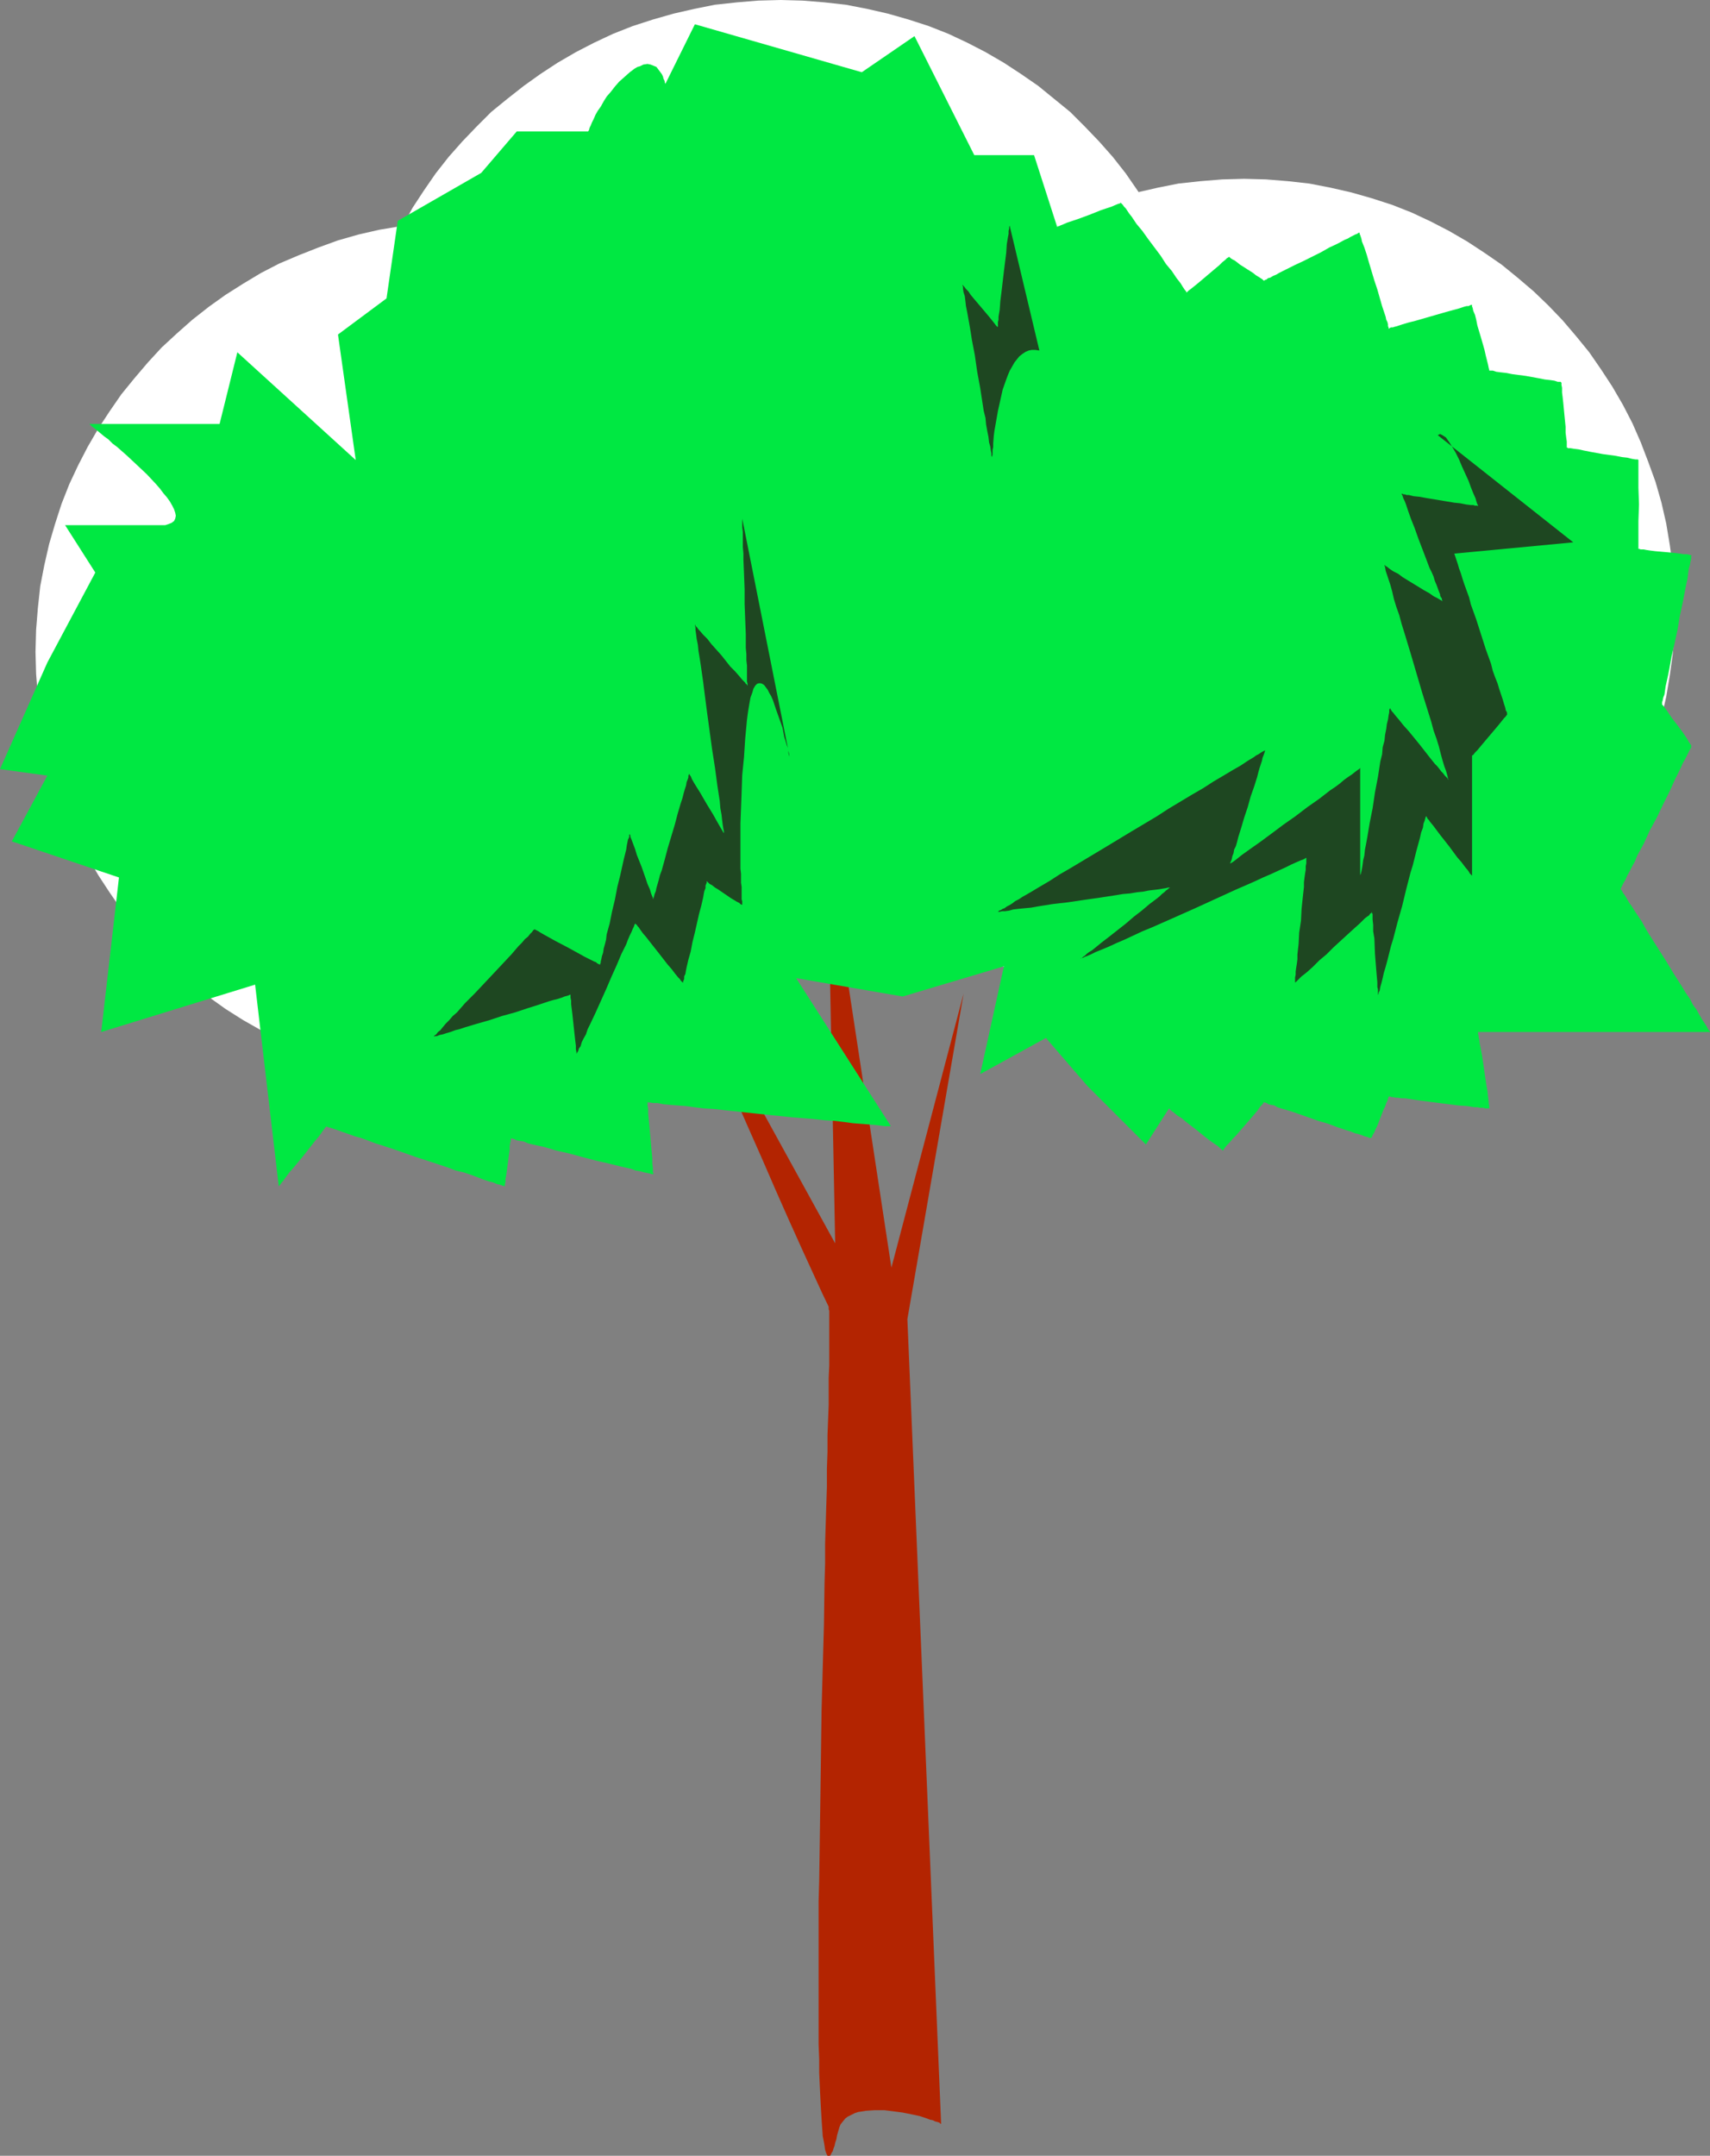
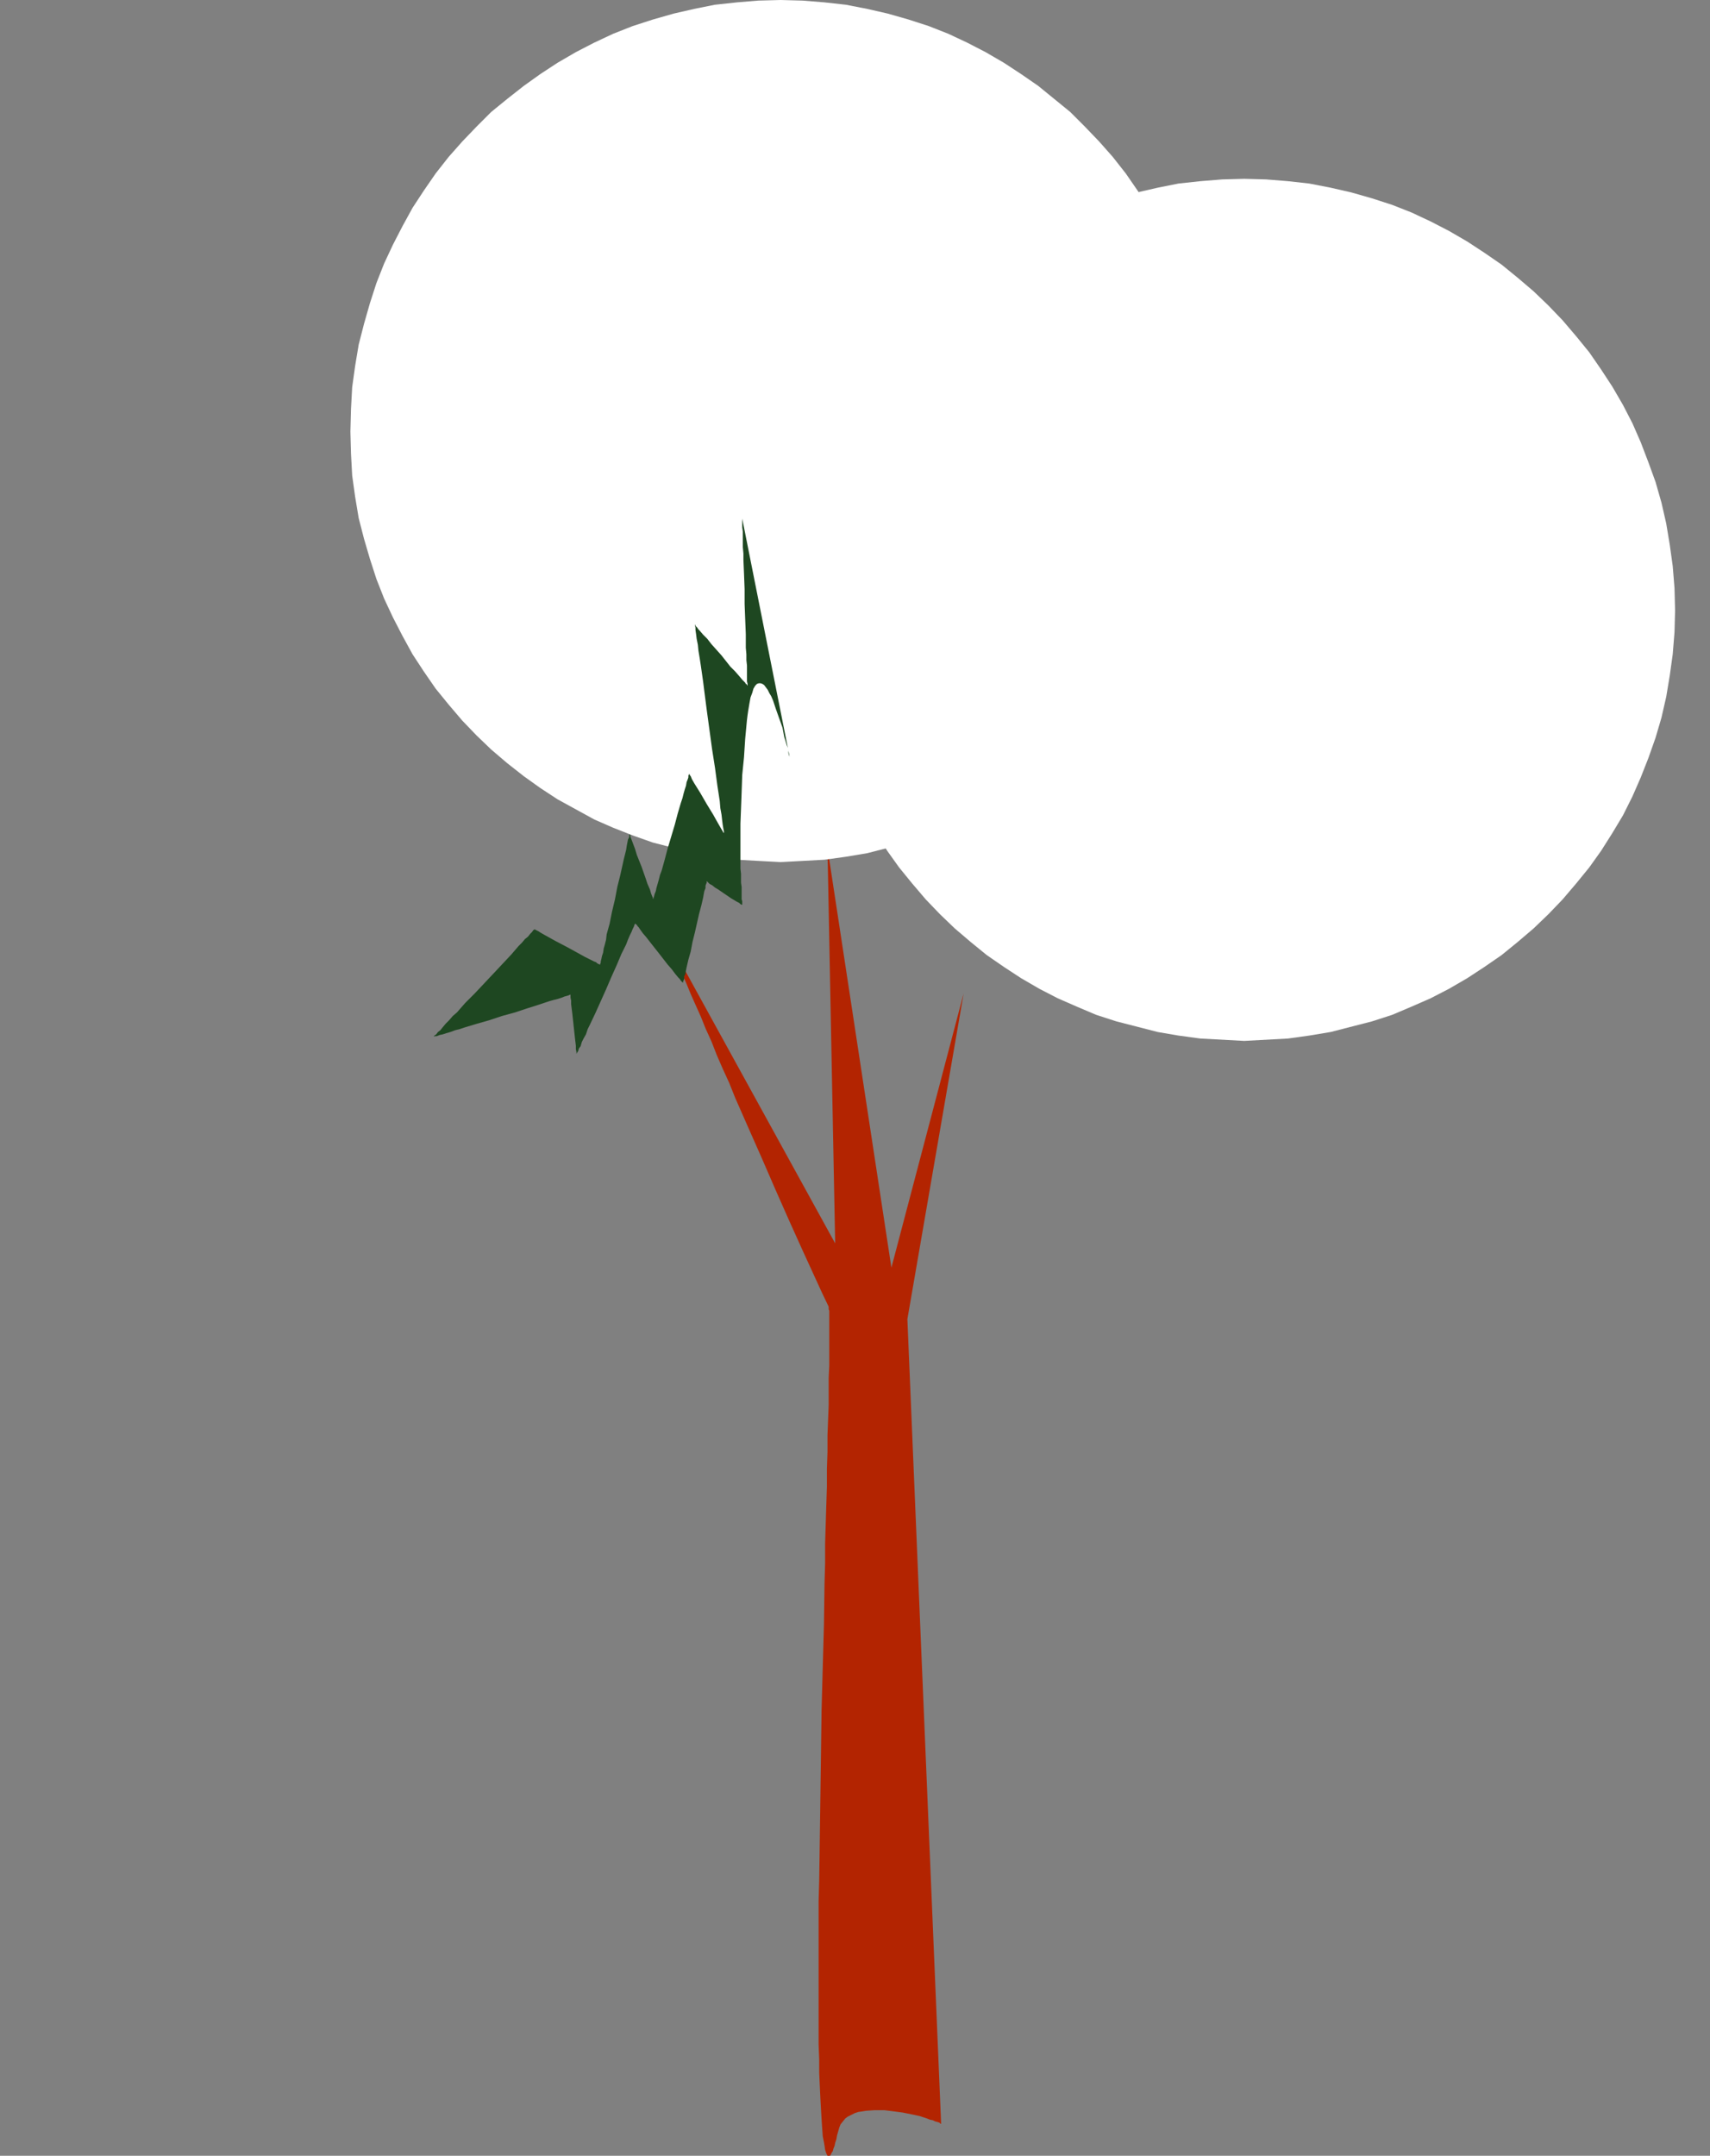
<svg xmlns="http://www.w3.org/2000/svg" xmlns:ns1="http://sodipodi.sourceforge.net/DTD/sodipodi-0.dtd" xmlns:ns2="http://www.inkscape.org/namespaces/inkscape" version="1.0" width="123.52mm" height="155.668mm" id="svg8" ns1:docname="Tree 066.wmf">
  <rect width="100%" height="100%" fill="#808080" stroke="none" />
  <ns1:namedview id="namedview8" pagecolor="#ffffff" bordercolor="#000000" borderopacity="0.25" ns2:showpageshadow="2" ns2:pageopacity="0.0" ns2:pagecheckerboard="0" ns2:deskcolor="#d1d1d1" ns2:document-units="mm" />
  <defs id="defs1">
    <pattern id="WMFhbasepattern" patternUnits="userSpaceOnUse" width="6" height="6" x="0" y="0" />
  </defs>
  <path style="fill:#b32401;fill-opacity:1;fill-rule:evenodd;stroke:none" d="m 256.936,579.627 -9.211,-219.602 15.352,-88.875 -19.715,74.817 -17.452,-114.568 2.101,107.943 -46.055,-83.704 v 0 l 0.162,0.162 v 0.323 l 0.162,0.162 0.162,0.485 0.162,0.485 0.323,0.485 0.162,0.646 0.646,1.454 0.808,1.778 0.808,2.101 0.97,2.262 1.131,2.585 1.131,2.747 1.293,2.909 1.454,3.232 1.293,3.232 1.616,3.555 1.454,3.717 1.616,3.717 1.778,3.878 1.616,4.04 3.555,8.08 3.717,8.403 3.717,8.564 3.717,8.403 3.717,8.241 1.778,3.878 1.778,3.878 1.778,3.878 1.778,3.717 v 0.162 0.162 0.323 l 0.162,0.485 v 0.485 0.646 10.665 3.07 l -0.162,3.393 v 3.555 3.878 l -0.162,4.04 -0.162,4.201 v 4.525 l -0.162,4.686 v 4.848 l -0.162,5.009 -0.162,5.171 -0.162,5.332 v 5.333 l -0.162,5.494 -0.162,11.473 -0.323,11.473 -0.323,11.796 -0.323,23.592 -0.162,11.635 -0.162,11.311 -0.162,5.494 v 5.333 5.332 5.171 9.857 4.525 4.525 4.363 l 0.162,4.04 v 3.717 l 0.162,3.555 0.162,3.393 0.162,2.909 0.162,2.747 0.162,2.424 0.162,2.262 0.323,1.616 0.162,0.97 0.162,1.131 0.162,0.485 0.162,0.485 0.162,0.323 0.162,0.323 h 0.162 0.162 0.323 l 0.162,-0.162 0.162,-0.323 0.162,-0.323 0.323,-0.485 0.162,-0.646 0.323,-0.808 0.162,-0.808 0.323,-0.97 0.162,-0.97 0.323,-1.131 0.323,-1.131 0.323,-0.808 0.646,-0.808 0.646,-0.808 0.646,-0.485 0.97,-0.485 0.97,-0.485 0.97,-0.323 1.131,-0.162 0.97,-0.162 2.424,-0.162 h 2.586 l 2.586,0.323 2.424,0.323 2.424,0.485 2.262,0.485 1.939,0.646 0.808,0.323 0.808,0.162 0.646,0.323 0.646,0.162 0.485,0.162 0.162,0.162 0.162,0.162 z" id="path1" />
  <path style="fill:#ffffff;fill-opacity:1;fill-rule:evenodd;stroke:none" d="m 339.673,48.801 -5.979,0.162 -5.979,0.485 -5.979,0.646 -5.656,1.131 -5.656,1.293 -5.656,1.616 -5.494,1.778 -5.333,2.101 -5.171,2.424 -5.009,2.585 -5.009,2.909 -4.686,3.07 -4.686,3.232 -4.363,3.555 -4.363,3.717 -4.04,3.878 -3.878,4.04 -3.717,4.363 -3.555,4.363 -3.232,4.686 -3.07,4.686 -2.909,5.009 -2.586,5.009 -2.262,5.171 -2.101,5.494 -1.939,5.333 -1.616,5.656 -1.293,5.656 -0.97,5.817 -0.808,5.817 -0.485,5.979 -0.162,6.14 0.162,5.979 0.485,5.979 0.808,5.817 0.97,5.817 1.293,5.656 1.616,5.494 1.939,5.494 2.101,5.333 2.262,5.171 2.586,5.171 2.909,4.848 3.07,4.848 3.232,4.525 3.555,4.363 3.717,4.363 3.878,4.04 4.04,3.878 4.363,3.717 4.363,3.555 4.686,3.232 4.686,3.07 5.009,2.909 5.009,2.585 5.171,2.262 5.333,2.262 5.494,1.778 5.656,1.454 5.656,1.454 5.656,0.97 5.979,0.808 5.979,0.323 5.979,0.323 5.979,-0.323 5.979,-0.323 5.817,-0.808 5.817,-0.97 5.656,-1.454 5.656,-1.454 5.494,-1.778 5.333,-2.262 5.171,-2.262 5.009,-2.585 5.009,-2.909 4.686,-3.07 4.686,-3.232 4.363,-3.555 4.363,-3.717 4.04,-3.878 3.878,-4.04 3.717,-4.363 3.555,-4.363 3.232,-4.525 3.07,-4.848 2.909,-4.848 2.586,-5.171 2.262,-5.171 2.101,-5.333 1.939,-5.494 1.616,-5.494 1.293,-5.656 0.97,-5.817 0.808,-5.817 0.485,-5.979 0.162,-5.979 -0.162,-6.14 -0.485,-5.979 -0.808,-5.817 -0.97,-5.817 -1.293,-5.656 -1.616,-5.656 -1.939,-5.333 -2.101,-5.494 -2.262,-5.171 -2.586,-5.009 -2.909,-5.009 -3.07,-4.686 -3.232,-4.686 -3.555,-4.363 -3.717,-4.363 -3.878,-4.04 -4.04,-3.878 -4.363,-3.717 -4.363,-3.555 -4.686,-3.232 -4.686,-3.07 -5.009,-2.909 -5.009,-2.585 -5.171,-2.424 -5.333,-2.101 -5.494,-1.778 -5.656,-1.616 -5.656,-1.293 -5.817,-1.131 -5.817,-0.646 -5.979,-0.485 z" id="path2" />
  <path style="fill:#ffffff;fill-opacity:1;fill-rule:evenodd;stroke:none" d="m 213.144,0 -6.141,0.162 -5.817,0.485 -5.979,0.646 -5.656,1.131 -5.656,1.293 -5.656,1.616 -5.494,1.778 -5.333,2.101 -5.171,2.424 -5.009,2.585 -5.009,2.909 -4.686,3.07 -4.525,3.232 -4.525,3.555 -4.363,3.555 -4.04,4.04 -3.878,4.04 -3.717,4.201 -3.555,4.525 -3.232,4.686 -3.07,4.686 -2.747,5.009 -2.586,5.009 -2.424,5.171 -2.101,5.333 -1.778,5.494 -1.616,5.656 -1.454,5.656 -0.97,5.817 -0.808,5.817 -0.323,5.979 -0.162,6.14 0.162,5.979 0.323,5.979 0.808,5.817 0.97,5.817 1.454,5.656 1.616,5.494 1.778,5.494 2.101,5.333 2.424,5.171 2.586,5.009 2.747,5.009 3.07,4.686 3.232,4.686 3.555,4.363 3.717,4.363 3.878,4.04 4.04,3.878 4.363,3.717 4.525,3.555 4.525,3.232 4.686,3.07 5.009,2.747 5.009,2.747 5.171,2.262 5.333,2.101 5.494,1.939 5.656,1.454 5.656,1.454 5.656,0.97 5.979,0.808 5.817,0.323 6.141,0.323 5.979,-0.323 5.979,-0.323 5.817,-0.808 5.817,-0.97 5.656,-1.454 5.656,-1.454 5.494,-1.939 5.333,-2.101 5.171,-2.262 5.009,-2.747 5.009,-2.747 4.686,-3.07 4.686,-3.232 4.363,-3.555 4.363,-3.717 4.04,-3.878 3.878,-4.04 3.717,-4.363 3.555,-4.363 3.232,-4.686 3.07,-4.686 2.909,-5.009 2.586,-5.009 2.262,-5.171 2.101,-5.333 1.939,-5.494 1.616,-5.494 1.293,-5.656 0.97,-5.817 0.808,-5.817 0.485,-5.979 0.162,-5.979 -0.162,-6.14 -0.485,-5.979 -0.808,-5.817 -0.97,-5.817 -1.293,-5.656 -1.616,-5.656 -1.939,-5.494 -2.101,-5.333 -2.262,-5.171 -2.586,-5.009 -2.909,-5.009 -3.07,-4.686 -3.232,-4.686 -3.555,-4.525 -3.717,-4.201 -3.878,-4.04 -4.04,-4.04 -4.363,-3.555 -4.363,-3.555 -4.686,-3.232 -4.686,-3.07 -5.009,-2.909 -5.009,-2.585 -5.171,-2.424 -5.333,-2.101 -5.494,-1.778 -5.656,-1.616 -5.656,-1.293 -5.817,-1.131 -5.817,-0.646 -5.979,-0.485 z" id="path3" />
-   <path style="fill:#ffffff;fill-opacity:1;fill-rule:evenodd;stroke:none" d="m 127.175,60.273 -5.979,0.162 -5.979,0.485 -5.817,0.808 -5.817,0.97 -5.656,1.293 -5.656,1.616 -5.333,1.939 -5.333,2.101 -5.333,2.262 -5.009,2.585 -4.848,2.909 -4.848,3.07 -4.525,3.232 -4.525,3.555 -4.201,3.717 -4.201,3.878 -3.717,4.04 -3.717,4.363 -3.555,4.363 -3.232,4.686 -3.07,4.686 -2.909,5.009 -2.586,5.009 -2.424,5.171 -2.101,5.333 -1.778,5.494 -1.616,5.494 -1.293,5.656 -1.131,5.817 -0.646,5.979 -0.485,5.979 -0.162,5.979 0.162,5.979 0.485,5.979 0.646,5.817 1.131,5.817 1.293,5.656 1.616,5.656 1.778,5.333 2.101,5.494 2.424,5.171 2.586,5.009 2.909,5.009 3.07,4.686 3.232,4.686 3.555,4.363 3.717,4.363 3.717,4.04 4.201,3.878 4.201,3.717 4.525,3.555 4.525,3.232 4.848,3.07 4.848,2.747 5.009,2.585 5.333,2.424 5.333,2.101 5.333,1.939 5.656,1.454 5.656,1.454 5.817,0.97 5.817,0.808 5.979,0.323 5.979,0.162 5.979,-0.162 5.979,-0.323 5.979,-0.808 5.656,-0.97 5.817,-1.454 5.494,-1.454 5.494,-1.939 5.333,-2.101 5.171,-2.424 5.009,-2.585 5.009,-2.747 4.848,-3.07 4.525,-3.232 4.525,-3.555 4.201,-3.717 4.04,-3.878 3.878,-4.04 3.878,-4.363 3.393,-4.363 3.232,-4.686 3.07,-4.686 2.909,-5.009 2.586,-5.009 2.424,-5.171 2.101,-5.494 1.778,-5.333 1.616,-5.656 1.293,-5.656 1.131,-5.817 0.646,-5.817 0.485,-5.979 0.162,-5.979 -0.162,-5.979 -0.485,-5.979 -0.646,-5.979 -1.131,-5.817 -1.293,-5.656 -1.616,-5.494 -1.778,-5.494 -2.101,-5.333 -2.424,-5.171 -2.586,-5.009 -2.909,-5.009 -3.07,-4.686 -3.232,-4.686 -3.393,-4.363 -3.878,-4.363 -3.878,-4.04 -4.04,-3.878 -4.201,-3.717 -4.525,-3.555 -4.525,-3.232 -4.848,-3.07 -5.009,-2.909 -5.009,-2.585 -5.171,-2.262 -5.333,-2.101 -5.494,-1.939 -5.494,-1.616 -5.817,-1.293 -5.656,-0.97 -5.979,-0.808 -5.979,-0.485 z" id="path4" />
-   <path style="fill:#00e842;fill-opacity:1;fill-rule:evenodd;stroke:none" d="m 296.85,296.358 15.998,15.998 6.302,-9.857 v 0 l 0.162,0.162 0.162,0.162 0.323,0.323 0.646,0.485 0.97,0.808 1.293,0.808 1.131,0.97 2.747,2.101 2.586,2.101 1.293,0.97 1.131,0.808 0.97,0.646 0.646,0.646 0.162,0.162 0.323,0.162 v 0.162 0 h 0.162 l 0.162,-0.162 0.323,-0.485 0.485,-0.646 0.808,-0.808 0.808,-0.97 0.97,-0.97 2.101,-2.424 2.101,-2.424 0.97,-1.131 0.808,-0.97 0.646,-0.97 0.646,-0.646 0.323,-0.485 v 0 -0.162 l 0.162,0.162 h 0.162 l 0.485,0.162 0.485,0.323 0.646,0.162 0.97,0.162 0.808,0.485 0.97,0.323 2.262,0.646 2.424,0.808 5.494,1.939 2.747,0.808 2.586,0.97 2.424,0.808 1.131,0.323 1.131,0.485 0.808,0.162 0.97,0.323 0.808,0.323 0.646,0.162 0.485,0.162 0.323,0.162 h 0.162 0.162 v 0 l 0.323,-0.323 0.162,-0.485 0.485,-0.808 0.323,-0.808 0.485,-0.97 1.616,-4.201 0.485,-0.97 0.323,-0.97 0.323,-0.646 0.162,-0.646 0.162,-0.323 v -0.162 h 0.162 0.323 l 0.323,0.162 h 0.485 l 0.646,0.162 h 0.646 l 0.97,0.162 h 0.97 l 2.101,0.323 2.262,0.323 5.009,0.646 2.586,0.323 2.424,0.323 2.424,0.162 2.101,0.323 h 0.808 l 0.808,0.162 h 0.808 l 0.485,0.162 h 0.485 0.646 v -0.485 -0.323 l -0.162,-0.485 v -0.485 l -0.162,-1.293 -0.162,-1.616 -0.323,-1.778 -1.131,-7.756 -0.323,-1.778 -0.323,-1.616 -0.162,-1.293 -0.162,-0.485 v -0.485 l -0.162,-0.485 v -0.162 -0.323 0 h 63.345 v -0.162 l -0.323,-0.323 -0.323,-0.485 -0.323,-0.646 -0.646,-0.97 -0.646,-0.97 -0.646,-1.131 -0.808,-1.454 -0.97,-1.293 -0.808,-1.616 -1.131,-1.616 -0.97,-1.616 -2.262,-3.555 -2.262,-3.717 -2.262,-3.555 -2.262,-3.555 -0.97,-1.616 -0.97,-1.778 -0.97,-1.454 -0.97,-1.454 -0.808,-1.293 -0.808,-1.131 -0.646,-1.131 -0.485,-0.808 -0.485,-0.646 -0.323,-0.646 -0.323,-0.323 v -0.162 0 l 0.162,-0.323 0.323,-0.646 0.323,-0.646 0.485,-0.808 0.485,-1.131 0.646,-1.131 0.646,-1.293 0.808,-1.454 0.646,-1.616 1.778,-3.232 1.616,-3.555 1.939,-3.555 1.778,-3.717 1.778,-3.555 1.454,-3.232 0.808,-1.616 0.646,-1.293 0.646,-1.454 0.646,-1.131 0.485,-0.97 0.485,-0.97 0.323,-0.646 0.323,-0.485 v -0.485 h 0.162 l -0.162,-0.162 -0.162,-0.323 -0.485,-0.646 -0.323,-0.646 -0.646,-0.97 -0.646,-0.97 -1.454,-1.939 -1.616,-2.101 -0.646,-0.97 -0.646,-0.97 -0.485,-0.646 -0.485,-0.646 -0.323,-0.323 v -0.162 0 -0.485 l 0.162,-0.485 0.162,-0.808 0.323,-0.808 0.162,-1.131 0.162,-1.131 0.323,-1.454 0.323,-1.454 0.323,-1.616 0.646,-3.555 0.808,-3.555 0.808,-3.717 0.646,-3.878 0.808,-3.717 0.646,-3.393 0.323,-1.616 0.323,-1.454 0.162,-1.454 0.162,-1.131 0.323,-1.131 0.162,-0.97 0.162,-0.646 v -0.646 l 0.162,-0.323 v 0 h -0.162 l -0.485,-0.162 -0.646,-0.162 h -0.97 l -0.97,-0.162 -1.293,-0.162 -5.333,-0.485 -1.293,-0.162 -1.131,-0.162 -0.808,-0.162 h -0.808 l -0.485,-0.162 h -0.162 v -0.162 -0.323 -7.11 l 0.162,-4.525 -0.162,-4.525 v -7.11 -0.162 -0.323 0 l -0.162,-0.162 h -0.323 -0.323 l -0.97,-0.162 -1.293,-0.323 -1.454,-0.162 -1.616,-0.323 -3.555,-0.485 -3.555,-0.646 -1.616,-0.323 -1.454,-0.323 -1.293,-0.162 -0.97,-0.162 h -0.323 -0.323 l -0.162,-0.162 h -0.162 v -0.808 -0.808 l -0.162,-1.131 -0.162,-1.293 v -1.616 l -0.323,-3.232 -0.323,-3.393 -0.162,-1.454 -0.162,-1.293 v -1.293 l -0.162,-0.808 v -0.323 -0.323 h -0.162 v -0.162 0 h -0.162 -0.323 -0.323 l -0.97,-0.323 -1.131,-0.162 -1.454,-0.162 -1.616,-0.323 -3.555,-0.646 -3.717,-0.485 -1.616,-0.323 -1.454,-0.162 -1.293,-0.162 -0.97,-0.323 h -0.485 -0.162 -0.162 -0.162 v -0.162 l -0.162,-0.646 -0.162,-0.808 -0.323,-1.293 -0.323,-1.293 -0.323,-1.454 -0.97,-3.393 -0.97,-3.232 -0.323,-1.616 -0.323,-1.293 -0.485,-1.131 -0.162,-0.808 -0.162,-0.323 v -0.323 -0.162 0 h -0.162 -0.162 l -0.323,0.162 -0.323,0.162 h -0.485 l -0.646,0.162 -1.454,0.485 -1.778,0.485 -1.778,0.485 -8.403,2.424 -1.939,0.485 -1.616,0.485 -1.454,0.485 -0.646,0.162 -0.485,0.162 h -0.485 l -0.323,0.162 -0.162,0.162 h -0.162 v -0.162 -0.162 l -0.162,-0.323 v -0.485 l -0.162,-0.646 -0.323,-0.646 -0.162,-0.808 -0.323,-0.97 -0.646,-1.939 -0.646,-2.262 -0.646,-2.262 -0.808,-2.424 -1.454,-4.848 -0.646,-2.262 -0.646,-1.939 -0.323,-0.808 -0.323,-0.808 -0.162,-0.808 -0.162,-0.485 -0.162,-0.485 -0.162,-0.323 v -0.323 h -0.162 v 0 l -0.323,0.162 -0.162,0.162 -0.485,0.162 -0.646,0.323 -0.646,0.323 -0.808,0.485 -0.808,0.323 -2.101,1.131 -2.101,0.97 -2.262,1.293 -2.586,1.293 -2.262,1.131 -2.424,1.131 -2.262,1.131 -1.939,0.97 -0.808,0.485 -0.808,0.323 -0.808,0.485 -0.646,0.162 -0.323,0.323 -0.485,0.162 -0.162,0.162 h -0.162 v 0 l -0.323,-0.323 -0.485,-0.323 -0.485,-0.323 -0.808,-0.485 -0.808,-0.646 -1.778,-1.131 -1.778,-1.131 -0.808,-0.646 -0.646,-0.485 -0.646,-0.323 -0.485,-0.323 -0.323,-0.323 h -0.162 l -0.162,0.162 -0.323,0.162 -0.485,0.485 -0.808,0.646 -0.808,0.808 -0.97,0.808 -2.101,1.778 -2.101,1.778 -0.97,0.808 -0.808,0.646 -0.808,0.646 -0.646,0.485 -0.323,0.323 -0.162,0.162 -0.162,-0.162 V 79.503 l -0.323,-0.323 -0.323,-0.485 -0.323,-0.485 -0.485,-0.808 -0.485,-0.646 -0.646,-0.808 -1.293,-1.939 -1.616,-1.939 -1.454,-2.262 -3.393,-4.525 -1.616,-2.262 -1.616,-1.939 -1.293,-1.939 -0.646,-0.808 -0.97,-1.454 -0.485,-0.485 -0.323,-0.485 -0.323,-0.323 -0.162,-0.162 v -0.162 0 l -0.162,0.162 -0.323,0.162 h -0.162 l -0.808,0.323 -1.131,0.485 -1.454,0.485 -1.454,0.485 -3.232,1.293 -3.07,1.131 -1.454,0.485 -1.454,0.485 -1.131,0.485 -0.808,0.323 -0.323,0.162 h -0.323 v 0.162 h -0.162 L 282.307,42.337 H 265.986 L 249.664,9.857 235.282,19.714 189.713,6.625 181.633,22.946 v -0.162 l -0.162,-0.323 v -0.323 l -0.323,-0.646 -0.162,-0.646 -0.323,-0.646 -0.485,-0.646 -0.485,-0.646 -0.485,-0.646 -0.808,-0.323 -0.808,-0.323 -0.808,-0.162 -1.131,0.162 -0.97,0.485 -0.646,0.162 -0.808,0.485 -0.646,0.485 -0.646,0.485 -1.454,1.293 -1.454,1.293 -1.131,1.293 -1.131,1.454 -1.131,1.293 -0.808,1.293 -0.808,1.454 -0.808,1.131 -0.646,1.131 -0.485,1.131 -0.485,0.97 -0.323,0.808 -0.323,0.646 -0.162,0.646 -0.162,0.162 v 0.162 H 141.073 L 131.377,47.185 108.592,60.273 105.522,81.442 92.271,91.299 97.119,125.556 64.8,96.147 59.952,115.699 h -35.713 0.162 l 0.162,0.162 0.485,0.485 0.646,0.485 0.808,0.646 0.97,0.808 0.97,0.808 1.131,0.808 1.131,1.131 1.293,0.97 2.747,2.424 2.586,2.424 2.747,2.585 2.424,2.585 1.131,1.293 0.97,1.293 0.97,1.131 0.808,1.131 0.646,1.131 0.485,0.97 0.323,0.97 0.162,0.808 -0.162,0.808 -0.323,0.646 -0.646,0.485 -0.808,0.323 -0.97,0.323 H 44.439 43.631 17.775 L 26.017,156.259 12.928,180.82 0,209.907 l 12.928,1.778 -9.696,17.937 29.249,9.857 -4.848,42.175 42.015,-12.927 6.464,55.103 v -0.162 h 0.162 l 0.162,-0.323 0.162,-0.162 0.323,-0.485 0.323,-0.323 0.808,-1.131 0.97,-1.293 1.131,-1.293 2.424,-2.909 2.424,-3.07 1.131,-1.454 0.97,-1.131 0.808,-1.131 0.323,-0.485 0.323,-0.323 0.162,-0.323 0.162,-0.162 0.162,-0.162 0.162,-0.162 v 0.162 l 0.485,0.162 0.646,0.162 0.97,0.323 0.97,0.323 1.293,0.485 1.454,0.485 1.778,0.646 1.778,0.485 1.778,0.646 2.101,0.808 2.101,0.646 4.363,1.454 4.525,1.616 4.525,1.454 4.363,1.454 2.101,0.808 2.101,0.485 1.939,0.646 1.778,0.646 1.616,0.646 1.454,0.485 1.293,0.323 1.131,0.485 0.808,0.162 0.808,0.323 h 0.323 l 0.162,0.162 v -0.162 -0.485 l 0.162,-0.646 v -0.808 l 0.162,-0.808 0.162,-1.131 0.323,-2.424 0.323,-2.424 0.162,-1.131 v -0.97 l 0.162,-0.97 0.162,-0.646 v -0.485 -0.162 l 0.162,0.162 h 0.162 l 0.646,0.162 0.646,0.323 0.97,0.162 0.97,0.162 1.131,0.485 1.293,0.323 1.454,0.323 1.616,0.323 3.232,0.97 3.555,0.808 3.555,0.97 3.717,0.97 3.555,0.808 3.232,0.808 1.454,0.323 1.454,0.323 1.293,0.485 1.131,0.162 1.131,0.323 0.808,0.162 0.808,0.162 0.485,0.162 h 0.323 0.162 v -0.162 l -0.162,-0.323 v -0.323 -0.808 l -0.162,-1.293 v -1.454 l -0.162,-1.616 -0.646,-7.272 -0.162,-1.616 -0.162,-1.616 v -1.293 l -0.162,-0.97 v -0.323 -0.323 -0.323 0 l 0.162,0.162 h 0.162 0.323 l 0.97,0.162 h 1.131 l 1.616,0.323 1.778,0.162 1.939,0.162 2.262,0.162 2.424,0.323 2.586,0.323 2.747,0.162 2.909,0.323 5.979,0.646 6.141,0.646 6.302,0.646 5.979,0.485 2.909,0.323 2.747,0.162 2.586,0.323 2.424,0.323 2.101,0.162 2.101,0.162 1.778,0.162 1.454,0.162 1.293,0.162 h 0.808 0.323 0.485 l -25.855,-40.398 29.087,5.009 27.633,-8.241 -6.464,29.41 17.937,-9.857 z" id="path5" />
-   <path style="fill:#1e4721;fill-opacity:1;fill-rule:evenodd;stroke:none" d="m 392.515,118.769 37.005,29.248 -32.481,3.07 v 0 l 0.162,0.485 0.162,0.485 0.323,0.97 0.323,0.97 0.323,1.131 0.485,1.293 0.485,1.616 0.485,1.454 0.646,1.778 0.646,1.778 0.485,1.939 1.454,4.04 1.293,4.04 1.293,4.04 1.454,4.04 0.485,1.939 0.646,1.778 0.646,1.616 0.485,1.616 0.485,1.454 0.485,1.454 0.323,1.131 0.323,0.97 0.162,0.808 0.323,0.485 v 0.485 h 0.162 l -0.162,0.162 -0.323,0.485 -0.485,0.485 -0.646,0.808 -0.646,0.808 -0.808,0.97 -3.555,4.201 -0.808,0.97 -0.808,0.97 -0.646,0.646 -0.485,0.646 -0.323,0.162 v 0.162 3.07 0.97 24.562 1.131 2.909 l -0.162,-0.162 v 0 l -0.162,-0.162 -0.323,-0.323 -0.162,-0.323 -0.323,-0.485 -0.808,-0.97 -0.97,-1.293 -1.131,-1.293 -2.262,-3.07 -2.424,-3.07 -0.97,-1.293 -0.97,-1.293 -0.808,-0.97 -0.323,-0.485 -0.323,-0.323 -0.162,-0.323 -0.162,-0.323 h -0.162 v -0.162 0.162 l -0.162,0.485 -0.162,0.646 -0.323,0.808 -0.162,1.131 -0.485,1.293 -0.323,1.454 -0.485,1.778 -0.485,1.778 -0.485,1.939 -0.485,1.939 -0.646,2.101 -1.131,4.363 -1.131,4.686 -1.293,4.525 -1.131,4.363 -0.646,2.101 -0.485,1.939 -0.485,1.939 -0.485,1.778 -0.485,1.616 -0.323,1.454 -0.323,1.293 -0.323,1.131 -0.162,0.97 -0.323,0.646 v 0.323 l -0.162,0.162 v -0.323 -0.162 -0.485 -0.485 l -0.162,-0.646 v -1.293 l -0.162,-1.778 -0.162,-1.939 -0.323,-4.04 -0.162,-4.201 -0.323,-1.939 v -1.778 l -0.162,-1.454 v -0.646 -0.485 -0.323 l -0.162,-0.323 v -0.323 0 l -0.162,0.323 -0.323,0.162 -0.323,0.485 -0.485,0.323 -0.646,0.485 -0.646,0.646 -0.646,0.646 -1.616,1.454 -1.778,1.616 -3.878,3.555 -1.939,1.939 -1.939,1.616 -1.778,1.778 -1.616,1.454 -0.808,0.646 -0.646,0.485 -0.485,0.485 -0.485,0.485 -0.323,0.323 -0.323,0.323 h -0.162 v 0.162 -0.162 -0.162 -0.485 -0.646 l 0.162,-0.808 v -0.808 l 0.162,-1.131 0.162,-0.97 0.162,-1.293 v -1.293 l 0.323,-2.909 0.162,-3.07 0.485,-3.232 0.162,-3.232 0.323,-3.07 0.323,-2.909 v -1.293 l 0.162,-1.293 0.162,-1.131 0.162,-0.97 v -0.97 l 0.162,-0.808 v -0.646 -0.485 -0.323 -0.162 0.162 h -0.162 l -0.162,0.162 -0.323,0.162 -0.323,0.162 -0.485,0.162 -1.131,0.485 -1.454,0.646 -1.616,0.808 -1.778,0.808 -2.101,0.97 -2.262,0.97 -2.424,1.131 -2.586,1.131 -2.586,1.131 -5.656,2.585 -5.656,2.585 -5.817,2.585 -5.494,2.424 -2.747,1.131 -2.424,1.131 -2.424,1.131 -2.262,0.97 -2.101,0.97 -1.939,0.808 -1.616,0.646 -1.293,0.646 -1.131,0.485 -0.485,0.162 -0.323,0.162 -0.323,0.162 h -0.323 v 0.162 h -0.162 l 0.162,-0.162 h 0.162 l 0.323,-0.323 0.485,-0.323 0.485,-0.485 0.646,-0.485 0.808,-0.485 0.808,-0.646 1.778,-1.454 2.101,-1.616 2.262,-1.778 2.262,-1.778 2.262,-1.939 2.101,-1.616 2.101,-1.778 1.939,-1.454 0.808,-0.646 0.646,-0.646 0.646,-0.485 0.485,-0.485 0.485,-0.323 0.323,-0.323 0.323,-0.162 v 0 h -0.162 -0.323 l -0.646,0.162 -0.97,0.162 -0.97,0.162 -1.293,0.162 -1.454,0.162 -1.616,0.323 -1.616,0.162 -1.939,0.323 -1.939,0.162 -1.939,0.323 -4.201,0.646 -4.525,0.646 -4.363,0.646 -4.201,0.485 -4.04,0.646 -1.778,0.323 -1.778,0.162 -1.616,0.162 -1.454,0.162 -1.131,0.323 -1.131,0.162 h -0.808 l -0.646,0.162 h -0.485 v 0 0 l 0.162,-0.162 0.162,-0.162 0.485,-0.162 0.485,-0.323 0.485,-0.162 0.646,-0.485 0.646,-0.323 0.808,-0.485 0.808,-0.646 0.97,-0.485 0.97,-0.646 2.262,-1.293 2.424,-1.454 2.747,-1.616 2.747,-1.778 3.07,-1.778 3.232,-1.939 3.232,-1.939 3.232,-1.939 6.949,-4.201 6.787,-4.04 3.232,-2.101 3.232,-1.939 3.232,-1.939 3.07,-1.778 2.747,-1.778 2.747,-1.616 2.424,-1.454 2.262,-1.293 0.97,-0.646 0.97,-0.646 0.808,-0.485 0.808,-0.485 0.646,-0.485 0.646,-0.323 0.485,-0.323 0.485,-0.323 0.323,-0.162 0.323,-0.162 0.162,-0.162 v 0 0.162 0.162 l -0.162,0.485 -0.162,0.485 -0.323,0.808 -0.162,0.808 -0.323,0.97 -0.323,0.97 -0.323,1.131 -0.323,1.293 -0.808,2.585 -0.97,2.747 -0.808,2.909 -0.97,2.909 -0.808,2.747 -0.808,2.585 -0.323,1.293 -0.323,1.131 -0.485,0.97 -0.162,0.97 -0.323,0.808 -0.162,0.808 -0.162,0.485 -0.162,0.323 -0.162,0.323 v 0 h 0.162 l 0.323,-0.162 0.485,-0.323 0.646,-0.485 0.808,-0.646 0.808,-0.646 1.131,-0.808 1.131,-0.808 2.747,-1.939 3.07,-2.262 3.232,-2.424 3.232,-2.262 3.393,-2.585 3.232,-2.262 2.909,-2.262 1.454,-0.97 1.293,-0.97 1.131,-0.97 1.131,-0.808 0.97,-0.646 0.808,-0.646 0.646,-0.485 0.485,-0.323 0.323,-0.323 v 0 29.41 -0.162 l 0.162,-0.323 0.162,-0.646 0.162,-0.808 0.162,-0.97 0.162,-1.293 0.323,-1.293 0.162,-1.616 0.323,-1.616 0.323,-1.778 0.323,-1.939 0.323,-1.939 0.808,-4.04 0.646,-4.363 0.808,-4.201 0.646,-4.201 0.485,-1.939 0.162,-1.939 0.485,-1.778 0.162,-1.616 0.323,-1.616 0.162,-1.293 0.323,-1.293 0.162,-1.131 0.162,-0.808 v -0.646 l 0.162,-0.323 v -0.162 0 l 0.162,0.162 0.162,0.323 0.323,0.485 0.323,0.323 0.485,0.646 0.97,1.131 1.293,1.616 1.454,1.616 2.909,3.555 2.909,3.717 0.646,0.808 0.646,0.808 0.646,0.646 0.646,0.808 0.485,0.646 0.485,0.485 0.485,0.646 0.323,0.323 0.323,0.323 0.162,0.323 0.162,0.162 v 0 0 -0.162 l -0.162,-0.162 v -0.323 l -0.162,-0.646 -0.323,-1.131 -0.485,-1.293 -0.485,-1.616 -0.485,-1.778 -0.485,-1.939 -0.646,-2.101 -0.808,-2.262 -0.646,-2.424 -0.808,-2.585 -1.616,-5.171 -3.232,-10.988 -1.616,-5.332 -0.808,-2.585 -0.646,-2.424 -0.808,-2.262 -0.646,-2.101 -0.485,-2.101 -0.485,-1.778 -0.485,-1.454 -0.485,-1.454 -0.323,-0.97 -0.162,-0.97 -0.162,-0.485 v -0.162 0 0 l 0.162,0.162 0.162,0.162 0.323,0.162 0.808,0.646 0.97,0.646 1.293,0.646 1.293,0.97 2.909,1.778 2.909,1.778 1.454,0.808 1.131,0.808 0.97,0.485 0.808,0.485 0.323,0.162 0.162,0.162 h 0.162 v 0 0 l -0.162,-0.323 v -0.323 l -0.323,-0.485 -0.162,-0.323 v -0.323 l -0.323,-0.808 -0.646,-1.778 -0.485,-1.131 -0.323,-1.131 -0.485,-1.131 -0.646,-1.293 -0.97,-2.585 -2.101,-5.494 -0.97,-2.747 -0.97,-2.424 -0.808,-2.262 -0.323,-0.97 -0.323,-0.97 -0.323,-0.808 -0.323,-0.646 -0.162,-0.485 -0.162,-0.485 -0.162,-0.162 v -0.162 0 h 0.323 l 0.162,0.162 h 0.485 l 0.323,0.162 h 0.646 l 1.293,0.323 1.616,0.162 1.778,0.323 3.878,0.646 3.878,0.646 1.616,0.162 1.616,0.323 1.293,0.162 h 0.646 l 0.485,0.162 h 0.323 0.323 l 0.162,0.162 v 0 -0.162 -0.162 l -0.162,-0.162 -0.162,-0.485 -0.162,-0.485 -0.162,-0.646 -0.646,-1.454 -0.646,-1.616 -0.646,-1.778 -1.778,-3.878 -0.808,-1.939 -0.97,-1.939 -0.97,-1.616 -0.808,-1.293 -0.485,-0.646 -0.323,-0.485 -0.485,-0.323 -0.485,-0.323 -0.323,-0.162 -0.323,-0.162 -0.323,0.162 z" id="path6" />
  <path style="fill:#1e4721;fill-opacity:1;fill-rule:evenodd;stroke:none" d="m 202.64,141.554 12.928,64.96 v -0.162 l -0.162,-0.162 -0.162,-0.646 v -0.646 l -0.162,-0.808 -0.323,-0.808 -0.323,-1.131 -0.323,-0.97 -0.485,-2.585 -1.778,-5.009 -0.808,-2.424 -0.485,-1.131 -0.485,-0.808 -0.485,-0.97 -0.485,-0.646 -0.485,-0.646 -0.485,-0.323 -0.485,-0.162 h -0.485 l -0.485,0.162 -0.485,0.485 -0.485,0.808 -0.323,1.131 -0.485,1.293 -0.323,1.778 -0.162,0.97 -0.162,0.97 -0.162,1.131 -0.162,1.293 -0.485,5.171 -0.323,5.009 -0.485,4.848 -0.162,4.686 -0.162,4.363 -0.162,4.201 v 3.878 5.333 1.616 1.454 l 0.162,1.454 v 1.293 1.131 l 0.162,1.131 v 0.97 0.97 0.808 0.646 l 0.162,0.485 v 0.485 0.323 0.162 h -0.162 l -0.323,-0.162 -0.323,-0.323 -0.646,-0.323 -0.808,-0.485 -0.808,-0.485 -3.555,-2.424 -0.808,-0.485 -0.808,-0.646 -0.646,-0.323 -0.323,-0.323 -0.323,-0.323 -0.162,-0.162 v 0.162 0.323 l -0.162,0.323 -0.162,0.485 v 0.646 l -0.323,0.808 -0.162,0.808 -0.162,0.97 -0.485,2.101 -0.646,2.424 -1.131,5.009 -0.646,2.585 -0.485,2.585 -0.646,2.262 -0.485,2.101 -0.162,0.808 -0.162,0.97 -0.323,0.646 v 0.646 l -0.162,0.485 -0.162,0.323 v 0.162 0.162 0 l -0.162,-0.162 -0.162,-0.162 -0.323,-0.323 -0.162,-0.323 -0.485,-0.485 -0.808,-0.97 -0.97,-1.293 -1.131,-1.293 -2.262,-2.909 -2.424,-3.07 -1.131,-1.454 -0.97,-1.131 -0.808,-1.131 -0.323,-0.485 -0.323,-0.323 -0.162,-0.323 -0.323,-0.162 v -0.162 h -0.162 v 0 l -0.162,0.323 -0.162,0.485 -0.323,0.646 -0.323,0.808 -0.485,0.97 -0.485,1.131 -0.485,1.293 -0.646,1.293 -0.646,1.293 -1.293,3.07 -1.454,3.232 -1.454,3.393 -1.454,3.232 -1.454,3.232 -1.454,3.07 -0.646,1.293 -0.485,1.454 -0.646,1.131 -0.485,0.97 -0.323,1.131 -0.485,0.646 -0.162,0.646 -0.323,0.485 -0.162,0.323 v 0.162 -0.162 -0.485 l -0.162,-0.808 v -0.97 l -0.162,-1.293 -0.162,-1.454 -0.646,-5.979 -0.162,-1.293 -0.162,-1.293 v -0.97 l -0.162,-0.808 v -0.646 -0.162 h -0.162 l -0.323,0.162 -0.485,0.162 -0.646,0.162 -0.808,0.323 -0.97,0.323 -1.293,0.323 -1.131,0.323 -1.454,0.485 -1.454,0.485 -3.07,0.97 -3.393,1.131 -3.555,0.97 -3.393,1.131 -3.393,0.97 -3.232,0.97 -1.454,0.485 -1.293,0.323 -1.293,0.485 -1.131,0.323 -0.97,0.323 -0.808,0.162 -0.808,0.323 h -0.485 l -0.323,0.162 h -0.162 0.162 l 0.162,-0.323 0.485,-0.323 0.485,-0.646 0.646,-0.485 0.646,-0.808 0.808,-0.97 0.97,-0.97 0.97,-1.131 1.131,-0.97 2.262,-2.585 2.586,-2.585 5.171,-5.494 2.424,-2.585 2.424,-2.585 0.97,-1.131 0.97,-1.131 0.97,-0.97 0.808,-0.97 0.808,-0.646 0.646,-0.808 0.485,-0.485 0.323,-0.485 0.323,-0.162 v -0.162 0 l 0.162,0.162 0.323,0.162 0.323,0.162 0.323,0.162 0.485,0.323 1.131,0.646 1.454,0.808 1.454,0.808 3.393,1.778 3.232,1.778 1.454,0.808 1.293,0.646 1.293,0.646 0.485,0.162 0.323,0.323 0.323,0.162 0.323,0.162 v 0 h 0.162 v -0.162 l 0.162,-0.323 v -0.323 l 0.162,-0.646 0.162,-0.808 0.323,-0.97 0.162,-1.131 0.323,-1.131 0.323,-1.293 0.162,-1.454 0.808,-2.909 0.646,-3.232 0.808,-3.393 0.646,-3.393 0.808,-3.232 0.646,-2.909 0.323,-1.454 0.323,-1.293 0.323,-1.293 0.162,-1.131 0.162,-0.808 0.162,-0.808 0.323,-0.646 v -0.646 l 0.162,-0.162 v -0.162 0 0.162 l 0.162,0.323 v 0.323 l 0.323,0.808 0.485,1.293 0.485,1.293 0.485,1.616 1.293,3.232 1.131,3.232 0.485,1.454 0.646,1.454 0.323,1.131 0.323,0.808 0.162,0.323 v 0.323 h 0.162 v 0.162 -0.162 -0.162 l 0.162,-0.485 0.162,-0.646 0.323,-0.808 0.162,-0.808 0.323,-1.131 0.323,-1.131 0.323,-1.293 0.485,-1.293 0.808,-2.909 0.808,-3.07 0.97,-3.232 0.97,-3.232 0.808,-3.07 0.808,-2.747 0.485,-1.454 0.323,-1.293 0.323,-1.131 0.323,-0.97 0.162,-0.97 0.323,-0.808 0.162,-0.485 v -0.485 l 0.162,-0.323 v -0.162 0 l 0.162,0.162 0.162,0.323 0.162,0.162 0.323,0.808 0.646,1.131 0.808,1.293 0.808,1.293 1.778,3.07 1.778,2.909 0.808,1.454 0.646,1.131 0.646,1.131 0.485,0.808 0.162,0.323 0.162,0.162 v 0.162 0 -0.162 -0.485 l -0.162,-0.808 -0.162,-0.97 -0.162,-1.293 -0.162,-1.454 -0.323,-1.778 -0.162,-1.939 -0.323,-2.101 -0.323,-2.101 -0.323,-2.424 -0.323,-2.424 -0.808,-5.171 -1.454,-10.665 -0.646,-5.009 -0.323,-2.585 -0.323,-2.262 -0.323,-2.262 -0.323,-2.101 -0.323,-1.939 -0.162,-1.616 -0.323,-1.616 -0.162,-1.293 -0.162,-1.131 v -0.646 l -0.162,-0.646 v -0.162 l 0.162,0.162 v 0.162 l 0.162,0.162 0.323,0.323 0.323,0.485 0.323,0.323 0.97,1.131 1.131,1.131 1.131,1.454 2.747,3.07 2.424,3.07 1.293,1.293 1.131,1.293 0.808,0.97 0.485,0.485 0.323,0.323 0.162,0.323 0.323,0.162 v 0.162 l 0.162,0.162 v -0.485 l -0.162,-0.646 v -0.808 -1.131 -1.131 -1.293 l -0.162,-1.454 v -1.616 l -0.162,-1.778 v -3.717 l -0.162,-4.04 -0.162,-4.201 v -4.04 l -0.162,-4.201 -0.162,-3.878 v -1.616 l -0.162,-1.778 v -1.616 -1.293 -1.293 l -0.162,-1.131 v -0.97 -0.646 z" id="path7" />
-   <path style="fill:#1e4721;fill-opacity:1;fill-rule:evenodd;stroke:none" d="m 275.681,61.728 8.08,33.934 -1.131,-0.162 h -0.97 l -0.808,0.162 -0.808,0.323 -0.97,0.646 -0.808,0.646 -0.646,0.808 -0.646,0.808 -0.646,1.131 -0.646,1.131 -0.485,1.131 -0.485,1.293 -0.97,2.747 -0.646,2.909 -0.646,2.909 -0.485,2.747 -0.485,2.747 -0.162,1.293 -0.162,2.101 v 0.97 l -0.162,0.808 v 0.808 0.485 l -0.162,0.485 v 0.323 -0.162 l -0.162,-0.323 v -0.646 l -0.162,-0.808 -0.162,-1.131 -0.323,-1.131 -0.162,-1.454 -0.323,-1.616 -0.323,-1.778 -0.162,-1.778 -0.485,-1.939 -0.323,-2.101 -0.646,-4.201 -0.808,-4.363 -0.646,-4.525 -0.808,-4.201 -0.323,-2.101 -0.323,-1.939 -0.323,-1.778 -0.323,-1.778 -0.323,-1.616 -0.162,-1.454 -0.162,-1.293 -0.323,-0.97 -0.162,-0.97 v -0.646 l -0.162,-0.323 v -0.162 l 0.162,0.162 0.323,0.323 0.485,0.646 0.646,0.646 0.646,0.97 0.808,0.97 3.555,4.201 0.808,0.97 0.646,0.808 0.646,0.808 0.485,0.646 0.323,0.323 h 0.162 v 0 -0.323 -0.323 -0.646 l 0.162,-0.646 v -0.808 l 0.162,-0.97 0.162,-0.97 0.162,-2.262 0.323,-2.585 0.646,-5.494 0.323,-2.585 0.323,-2.585 0.162,-2.424 0.162,-0.97 0.162,-0.97 0.162,-0.808 v -0.808 l 0.162,-0.646 v -0.485 l 0.162,-0.323 v -0.162 0 z" id="path8" />
</svg>